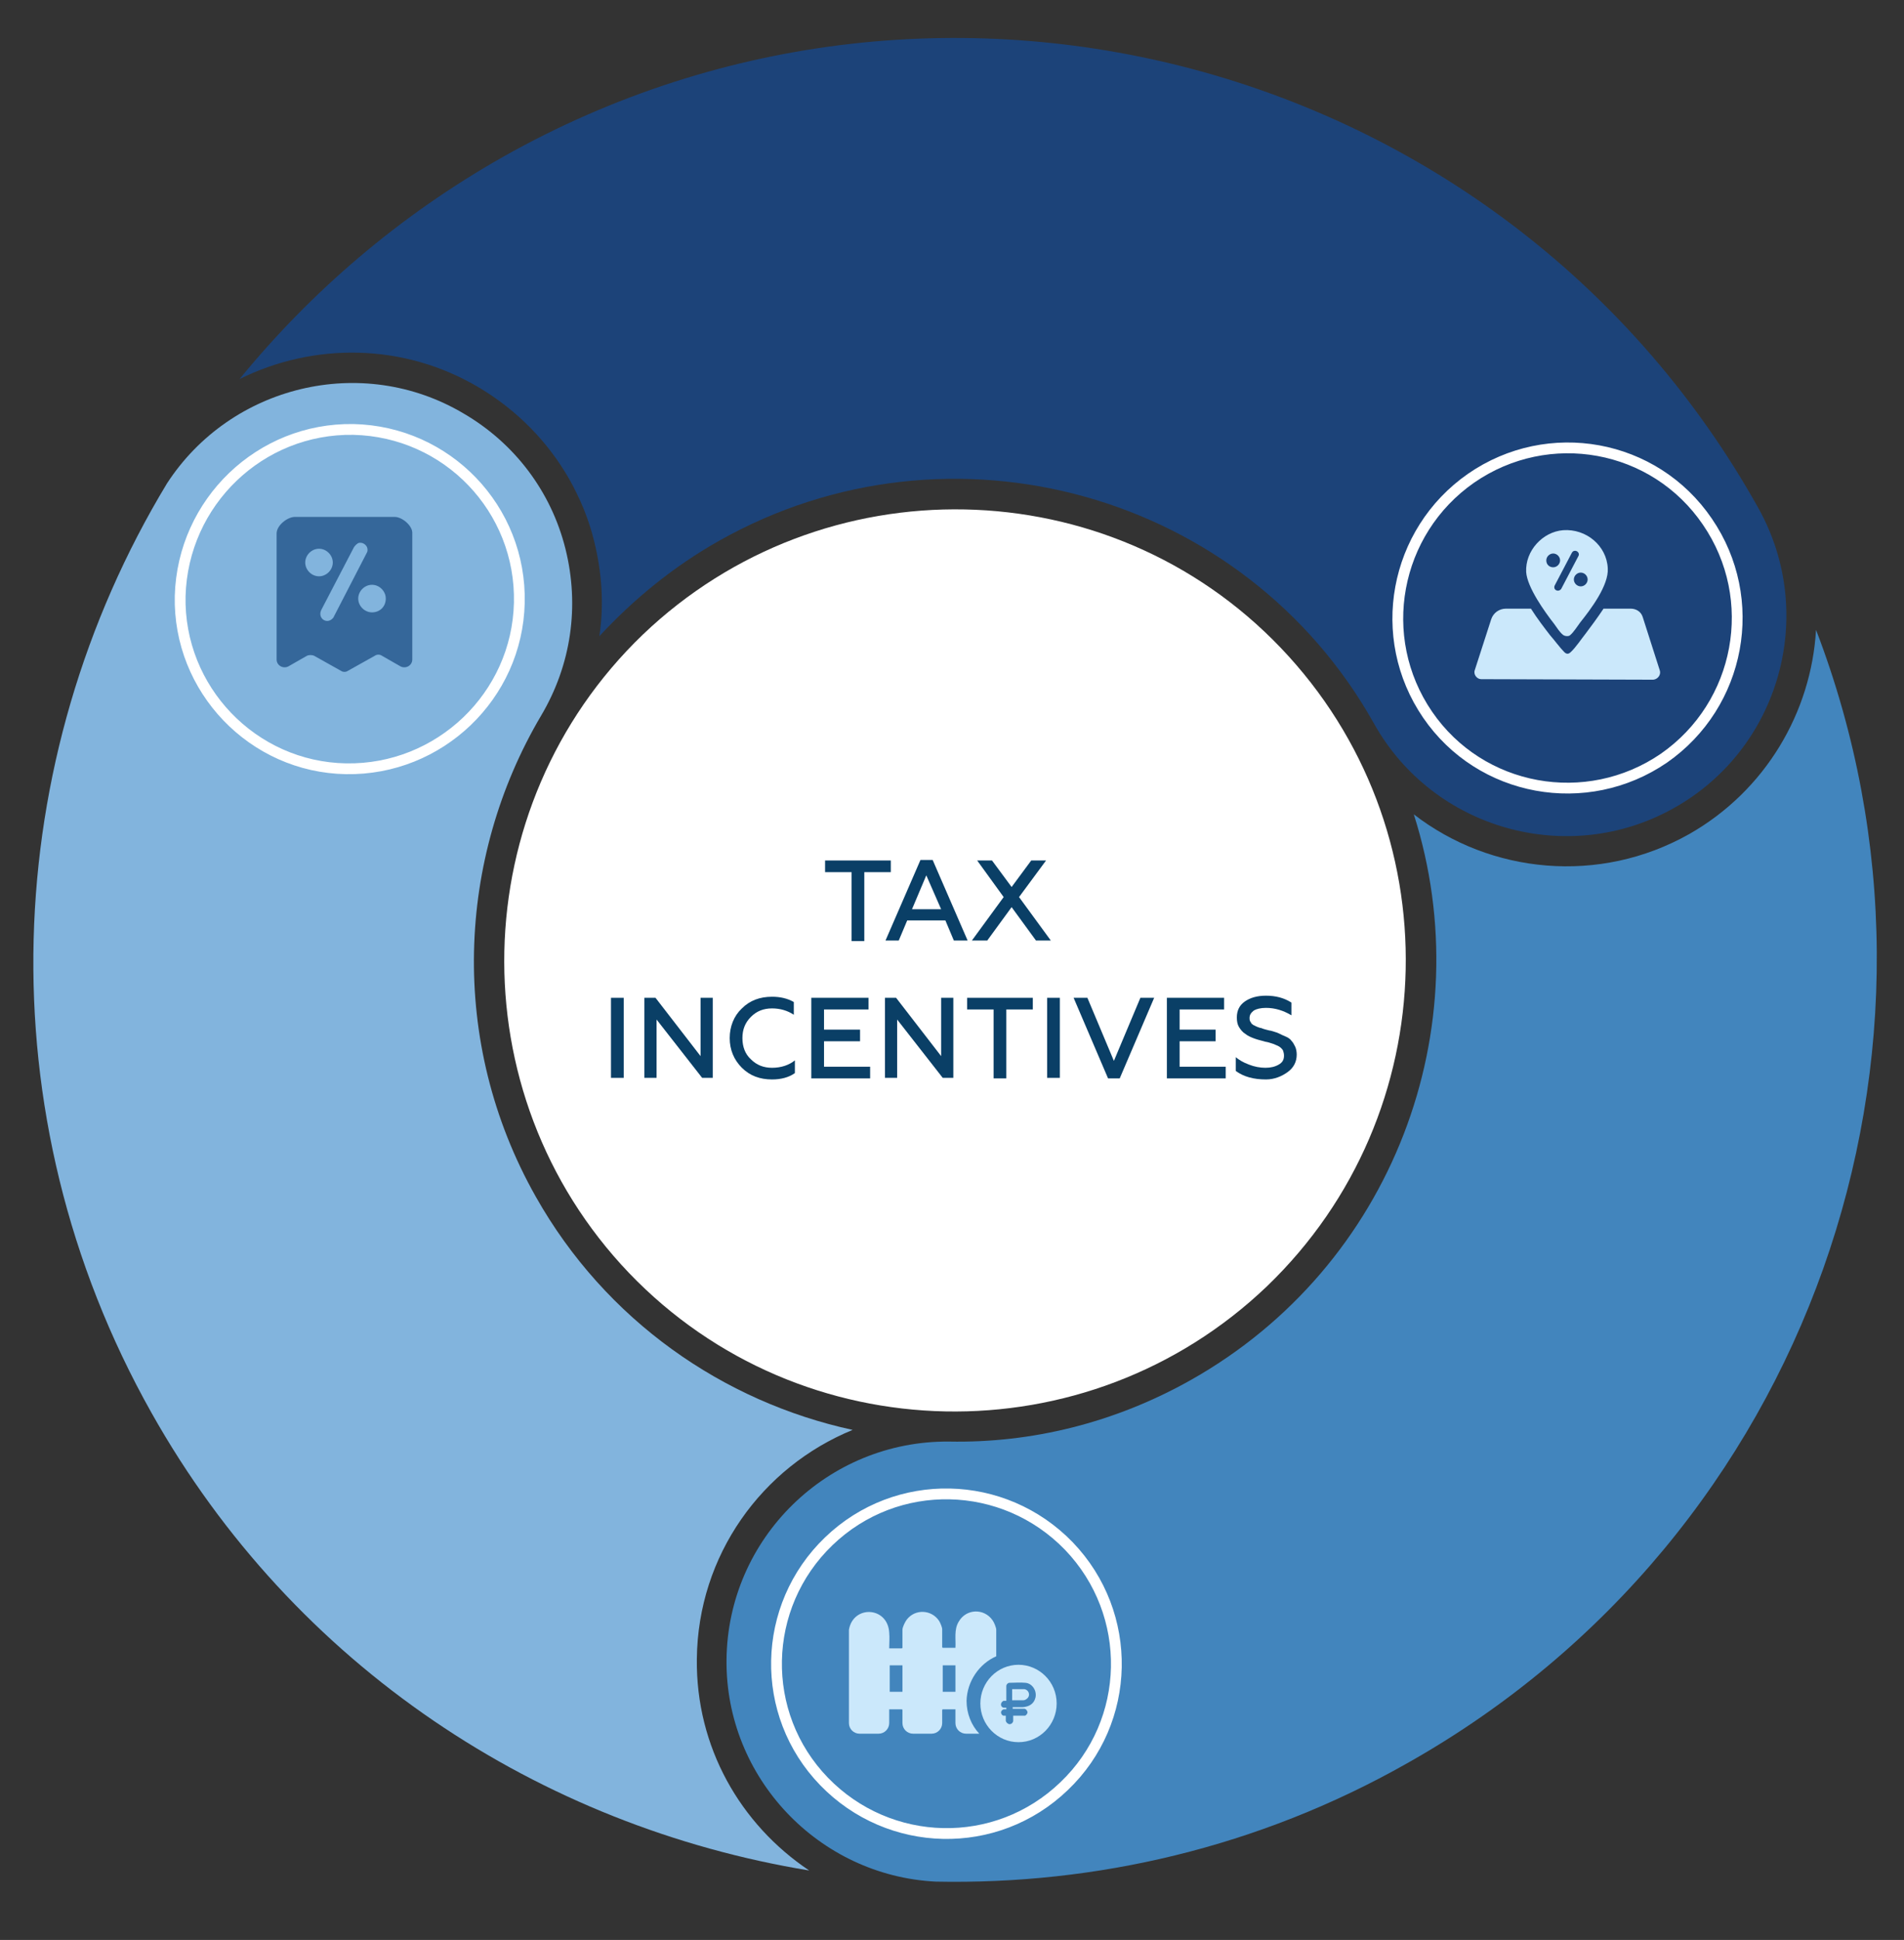
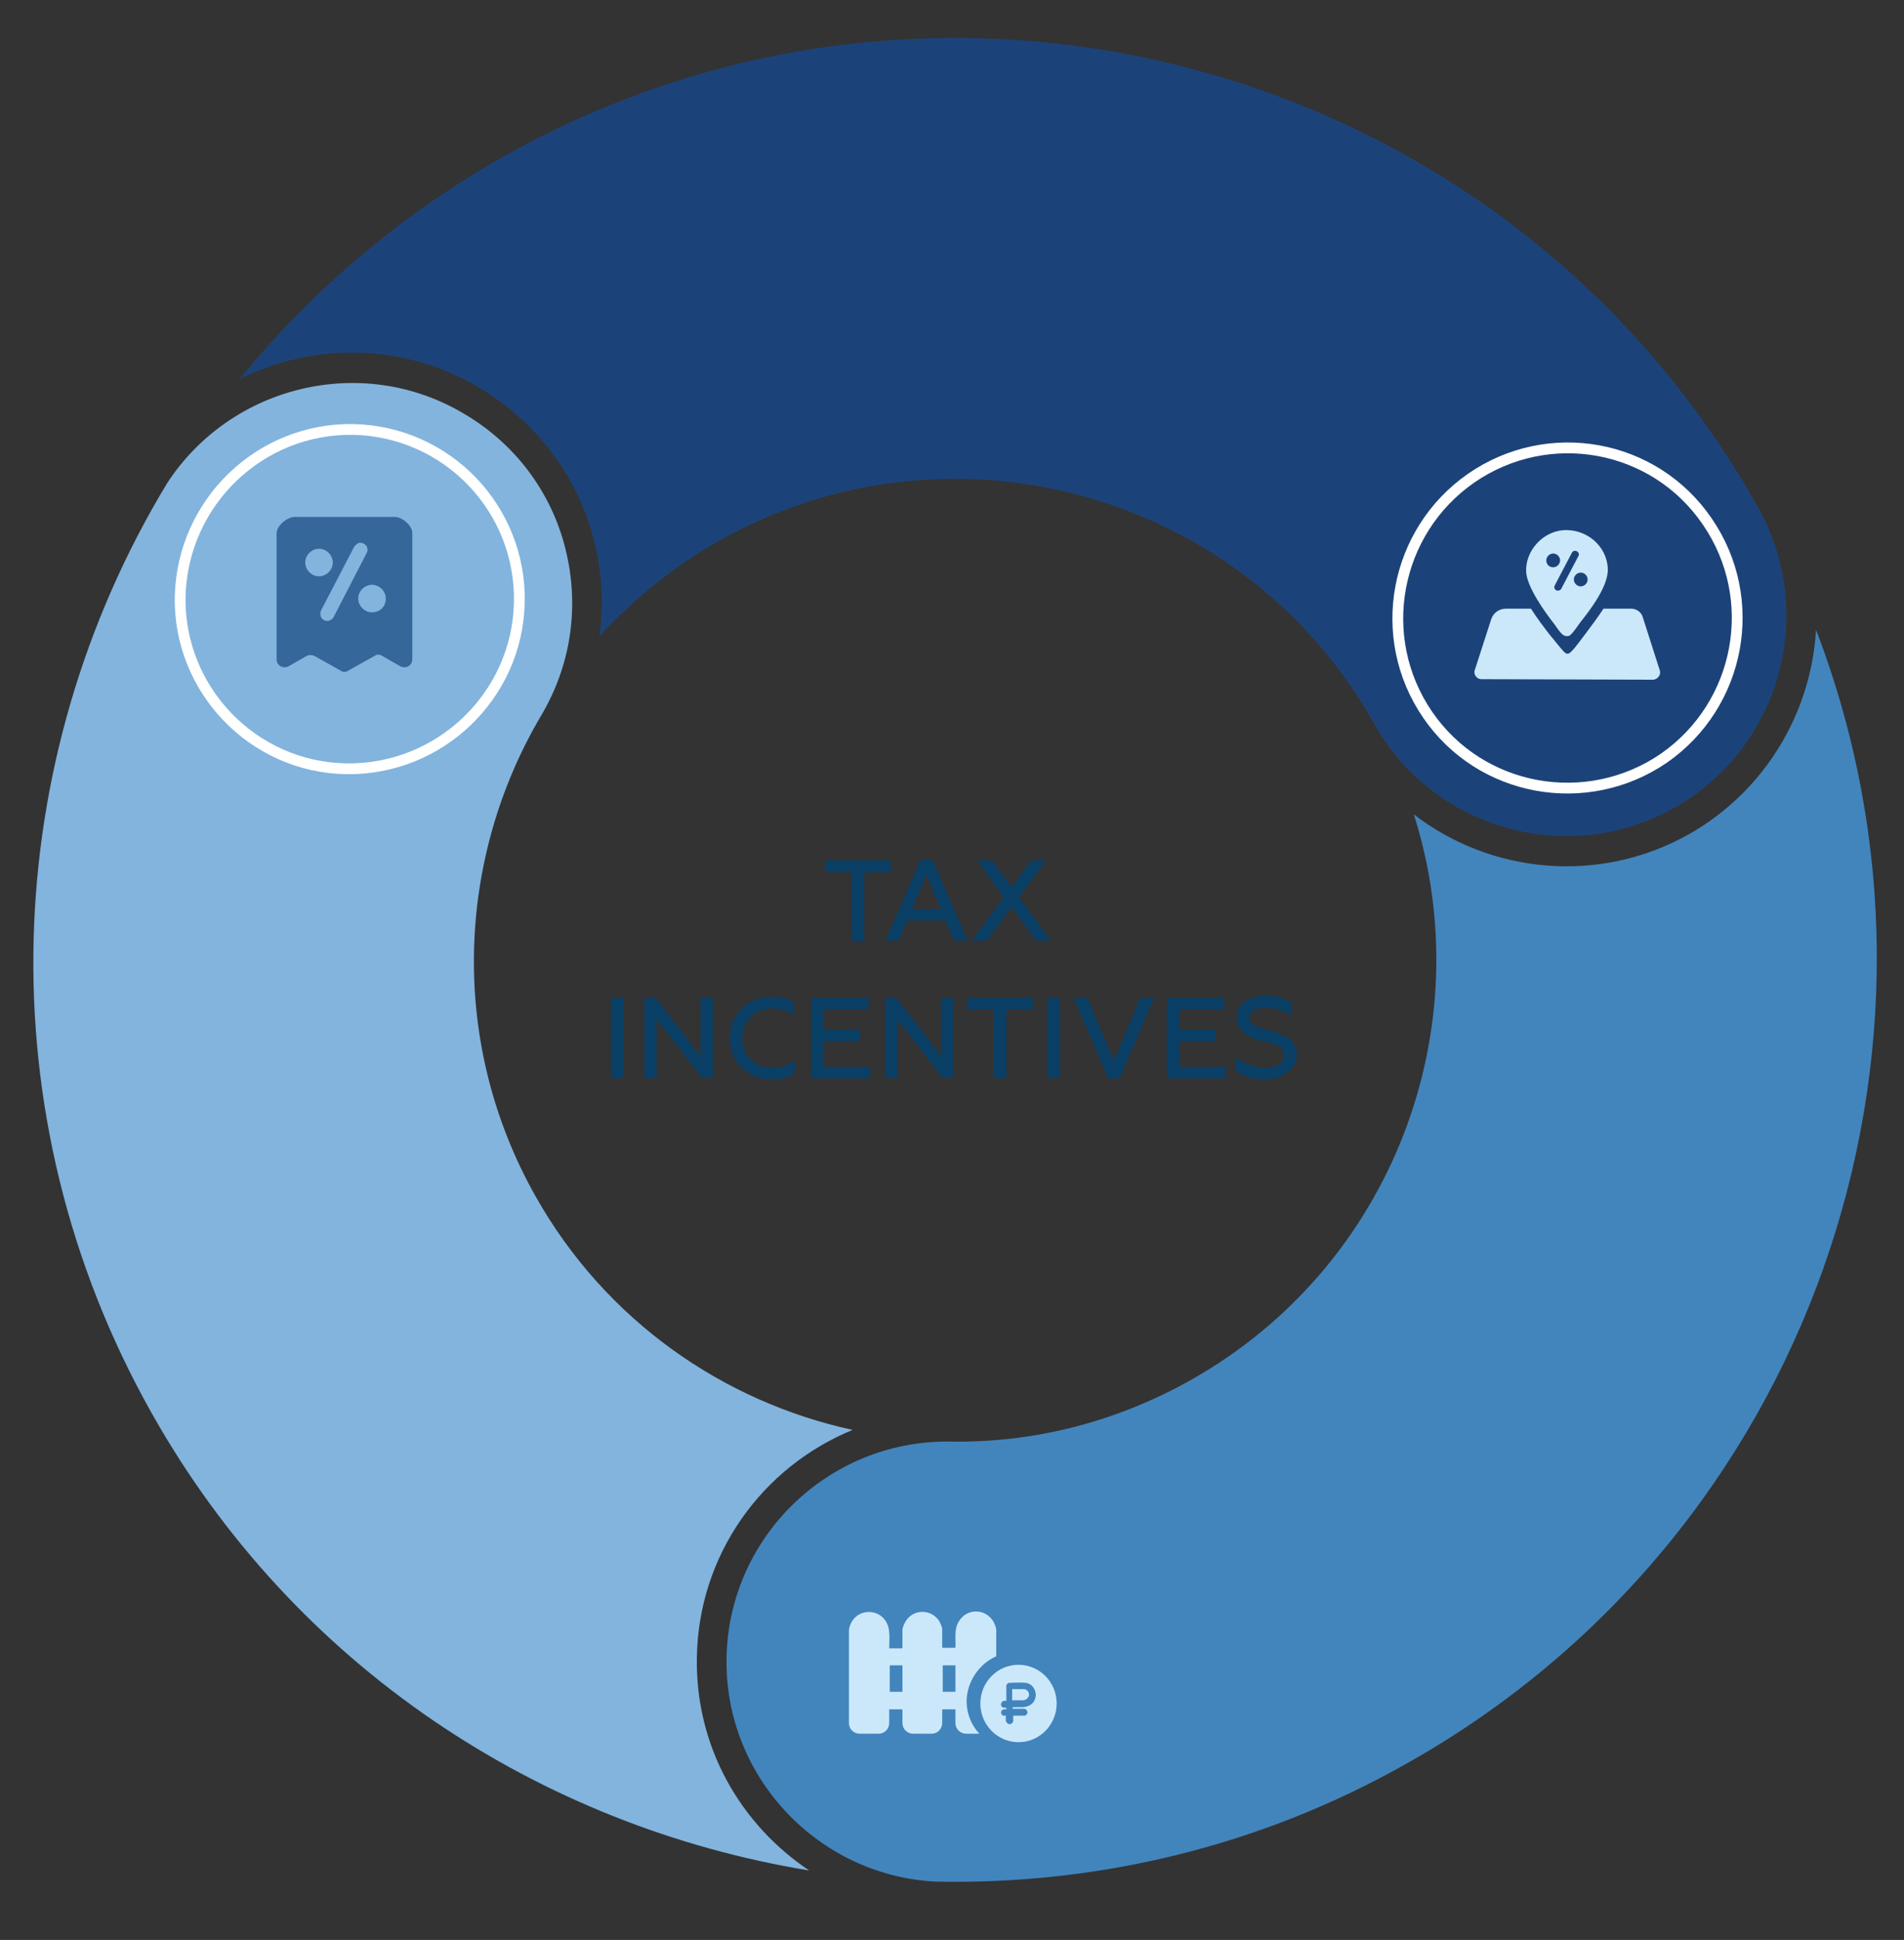
<svg xmlns="http://www.w3.org/2000/svg" version="1.1" id="Слой_1" x="0px" y="0px" width="359.3px" height="365.9px" viewBox="0 0 359.3 365.9" style="enable-background:new 0 0 359.3 365.9;" xml:space="preserve">
  <rect x="0" y="0" width="359.3" height="365.9" fill="#333333" stroke="none" />
  <style type="text/css">
	.st0{fill:#82B4DD;}
	.st1{fill:#4285BD;}
	.st2{fill:#1C4379;}
	.st3{fill:#FFFFFF;}
	.st4{fill:none;stroke:#FFFFFF;stroke-width:2.036;stroke-miterlimit:22.926;}
	.st5{fill:#CBE8FB;}
	.st6{fill:#35679A;}
	.st7{fill:#0A3F66;}
</style>
  <path class="st0" d="M131.5,312.9c0.2-19.6,12.3-36.2,29.4-43.2c-24.4-5.3-46.6-20.6-59.8-44c-16.5-29.2-14.9-63.8,1-90.7l0,0  c5.7-9.6,7.3-20.7,4.6-31.5S97.1,83.6,87.5,78c-19.2-11.4-44-5.3-56,13.2C0.1,143.1-3.2,210,28.6,266.5c27,48,73.5,78,124.1,86.3  C139.7,344.1,131.3,329.5,131.5,312.9z" />
  <path class="st1" d="M176.6,354.9c30.1,0.6,60.8-6.4,88.9-22.3c76.1-42.8,107.6-134.6,77.2-213.8c-0.9,15.5-9.5,30.3-23.9,38.5  c-17,9.6-37.5,7.5-52-3.7c12.8,40.2-3.9,85.2-42.1,106.7c-14.4,8.1-30.1,11.9-45.6,11.6l0,0c-22.9-0.2-41.8,18.2-42,41.2  C136.9,335.3,154.5,353.8,176.6,354.9z" />
  <path class="st2" d="M45.2,71.5c13.9-6.9,30.9-6.9,45.2,1.6c7.2,4.3,13,10.2,17.1,17.4c2,3.6,3.6,7.4,4.6,11.5c1.5,6,1.9,12.1,1,18  c6.4-6.9,13.9-13.1,22.6-18c43.6-24.6,99.2-9.1,123.6,34.5c11.2,20,36.7,27.1,56.6,15.9c20-11.2,27.1-36.6,15.9-56.6l0,0  C285,12.1,178.6-17.6,94.9,29.6C75.3,40.7,58.7,55,45.2,71.5z" />
-   <path class="st3" d="M118.7,240.1c32.5,33.9,86.5,34.9,120.4,2.5c33.9-32.6,35-86.5,2.6-120.4s-86.5-34.9-120.4-2.5  C87.5,152.2,86.3,206.2,118.7,240.1z" />
  <path class="st4" d="M277.6,90.2c-14.5,10.1-18.2,30-8.2,44.6s30,18.2,44.6,8.2c14.5-10.1,18.2-30,8.2-44.6  C312.2,83.7,292.2,80.1,277.6,90.2z" />
  <path class="st4" d="M66.7,81C49.1,80.7,34.5,94.7,34,112.4C33.6,130,47.7,144.7,65.3,145s32.3-13.7,32.7-31.3  C98.4,96,84.4,81.4,66.7,81z" />
-   <path class="st4" d="M201.7,291.6c-12.3-12.7-32.5-13.2-45.3-0.9s-13.2,32.6-0.9,45.3c12.3,12.7,32.5,13.2,45.3,0.9  C213.6,324.7,214,304.4,201.7,291.6z" />
  <g>
    <path class="st5" d="M313.2,126.4l-3.2-10c-0.3-1-1.2-1.6-2.3-1.6h-4.9l0,0h-0.2c-1.2,1.8-2.4,3.4-3.3,4.6c-0.8,1-2,2.8-2.9,3.6   c-0.4,0.4-0.8,0.4-1.2,0c-0.8-0.8-1.9-2.3-2.7-3.2c-1-1.3-2.4-3.1-3.6-5h-0.4l0,0h-4.3c-1.3,0-2.4,0.8-2.8,2l-3.1,9.6   c-0.3,0.8,0.4,1.7,1.2,1.7l32.5,0.1C312.9,128.1,313.5,127.2,313.2,126.4L313.2,126.4z" />
    <path class="st5" d="M303.4,107.2c-0.2-4.3-4.1-7.5-8.4-7.2c-3.9,0.3-7.2,3.9-7,7.9c0.2,2.9,3.5,7.5,5.3,9.8c0.5,0.7,1,1.5,1.6,2   c0.3,0.3,1.1,0.4,1.4,0.1c0.7-0.6,1.3-1.6,1.9-2.4C300.2,114.9,303.6,110.4,303.4,107.2L303.4,107.2z M291.8,105.7   c0-0.7,0.6-1.3,1.3-1.3s1.3,0.6,1.3,1.3s-0.6,1.3-1.3,1.3S291.8,106.5,291.8,105.7z M294.6,111.1c-0.6,0.7-1.6,0.1-1.2-0.7l3.2-6.1   c0.1-0.2,0.3-0.4,0.5-0.4c0.5-0.1,1,0.4,0.8,0.9L294.6,111.1L294.6,111.1z M298.3,110.6c-0.7,0-1.3-0.6-1.3-1.3s0.6-1.3,1.3-1.3   s1.3,0.6,1.3,1.3C299.6,110,299,110.6,298.3,110.6z" />
  </g>
  <path class="st5" d="M188,312.4v-5c0-0.4-0.4-1.4-0.7-1.8c-1.6-2.3-5-2.2-6.4,0.3c-0.9,1.5-0.5,3.3-0.6,4.9h-2.4l-0.1-0.1v-3.4  c0-0.4-0.4-1.3-0.6-1.6c-1.4-2.1-4.5-2.3-6.1-0.2c-0.3,0.4-0.8,1.4-0.8,1.9v3.4l-0.1,0.1h-2.4c0-1,0.1-2,0-3  c-0.3-4.9-6.8-5.2-7.6-0.5V325c0,1.1,0.9,2,2,2h3.6c1.1,0,2-0.9,2-2v-2.6h2.4l0.1,0.1v2.5c0,1.1,0.9,2,2,2h3.5c1.1,0,2-0.9,2-2v-2.5  l0.1-0.1h2.4v2.6c0,1.1,0.9,2,2,2h2.5c-1.5-1.6-2.4-3.8-2.4-6.2C182.5,317.1,184.8,313.8,188,312.4L188,312.4z M170.3,319.1h-2.4v-5  h2.4V319.1z M180.3,319.1h-2.4v-5h2.4V319.1z" />
  <path class="st5" d="M192.2,314c-4,0-7.2,3.3-7.2,7.3s3.2,7.3,7.2,7.3s7.2-3.3,7.2-7.3C199.4,317.2,196.1,314,192.2,314z   M195.4,320.2c-0.3,1.2-1.2,1.7-2.4,1.8c-0.6,0-1.3,0-1.9,0v0.3h2.2c0.3,0,0.6,0.4,0.6,0.7c0,0.2-0.3,0.6-0.5,0.6h-2.2v1  c0,0.2-0.2,0.4-0.3,0.5l-0.3,0.1h-0.2c-0.2-0.1-0.4-0.2-0.5-0.4l-0.1-0.2v-1h-0.4c-0.3,0-0.5-0.4-0.5-0.6c0-0.3,0.3-0.6,0.6-0.6h0.4  v-0.3c-0.1,0-0.2,0-0.4,0c-0.6,0-0.8-0.7-0.4-1.1c0,0,0.2-0.2,0.3-0.2h0.5V318c0-0.3,0.3-0.6,0.6-0.6c1,0,2-0.1,3,0  C194.8,317.5,195.7,318.9,195.4,320.2L195.4,320.2z" />
  <path class="st5" d="M193.3,318.6c-0.1,0-0.3,0-0.4,0c-0.6,0-1.2,0-1.9,0v2.1h2.1c0.3,0,0.6-0.2,0.8-0.4  C194.5,319.7,194.1,318.7,193.3,318.6L193.3,318.6z" />
  <g>
    <path class="st6" d="M74.5,97.5H55.8c-1.5-0.1-3.6,1.6-3.6,3.1v23.8c0,1.1,1.2,1.8,2.2,1.3l3.5-2c0.4-0.2,1-0.2,1.4,0l5,2.8   c0.4,0.3,1,0.3,1.4,0l5-2.8c0.4-0.3,1-0.3,1.4,0l3.5,2c1,0.5,2.2-0.2,2.2-1.3v-23.8C77.9,99.2,75.9,97.5,74.5,97.5z M57.6,106.1   c0-1.4,1.2-2.6,2.6-2.6s2.6,1.2,2.6,2.6s-1.2,2.6-2.6,2.6S57.6,107.5,57.6,106.1z M62.9,116.5c-1.1,1.4-3,0.2-2.3-1.4l6.2-11.9   c0.2-0.3,0.6-0.7,0.9-0.8c1-0.2,1.9,0.7,1.6,1.7L62.9,116.5L62.9,116.5z M70.2,115.5c-1.4,0-2.6-1.2-2.6-2.6s1.2-2.6,2.6-2.6   s2.6,1.2,2.6,2.6C72.8,114.4,71.7,115.5,70.2,115.5z" />
  </g>
  <g>
    <path class="st7" d="M155.7,162.3h12.4v2.2h-5v13h-2.4v-13h-5V162.3z" />
    <path class="st7" d="M167.1,177.4l6.6-15.2h2.3l6.6,15.2h-2.6l-1.6-3.8h-7.2l-1.6,3.8H167.1z M172.1,171.5h5.5l-2.8-6.4   L172.1,171.5z" />
    <path class="st7" d="M183.4,177.4l6-8.2l-5-6.9h2.8l3.7,5l3.7-5h2.8l-5.1,6.9l6,8.2h-2.8l-4.6-6.3l-4.6,6.3H183.4z" />
    <path class="st7" d="M115.3,203.3v-15.1h2.4v15.1H115.3z" />
    <path class="st7" d="M121.6,203.3v-15.1h2.1l8.5,11v-11h2.3v15.1h-2l-8.6-11v11H121.6z" />
    <path class="st7" d="M145.7,203.6c-2.3,0-4.2-0.7-5.7-2.2c-1.5-1.5-2.3-3.4-2.3-5.6s0.8-4.2,2.3-5.6c1.5-1.5,3.4-2.2,5.7-2.2   c1.5,0,2.9,0.3,4.1,1v2.4c-1.2-0.8-2.6-1.2-4.1-1.2c-1.6,0-2.9,0.5-4,1.6c-1.1,1.1-1.6,2.4-1.6,4c0,1.6,0.5,3,1.6,4   c1.1,1.1,2.4,1.6,4,1.6c1.7,0,3.2-0.5,4.3-1.4v2.4C148.9,203.2,147.4,203.6,145.7,203.6z" />
    <path class="st7" d="M153.1,203.3v-15.1h10.8v2.2h-8.4v3.8h6.8v2.2h-6.8v4.8h8.7v2.2H153.1z" />
    <path class="st7" d="M167,203.3v-15.1h2.1l8.5,11v-11h2.3v15.1h-2l-8.6-11v11H167z" />
    <path class="st7" d="M182.5,188.2h12.4v2.2h-5v13h-2.4v-13h-5V188.2z" />
    <path class="st7" d="M197.6,203.3v-15.1h2.4v15.1H197.6z" />
    <path class="st7" d="M209.1,203.4l-6.5-15.2h2.6l5,11.9l5-11.9h2.6l-6.5,15.2H209.1z" />
    <path class="st7" d="M220.2,203.3v-15.1H231v2.2h-8.4v3.8h6.8v2.2h-6.8v4.8h8.7v2.2H220.2z" />
    <path class="st7" d="M238.9,203.6c-2.3,0-4.2-0.5-5.7-1.6v-2.6c0.6,0.5,1.4,1,2.5,1.4c1,0.4,2.1,0.6,3.1,0.6c1,0,1.8-0.2,2.5-0.6   c0.7-0.4,1-0.9,1-1.7c0-0.4-0.1-0.7-0.2-1c-0.2-0.3-0.4-0.5-0.7-0.7c-0.3-0.2-0.7-0.3-1.1-0.5c-0.4-0.1-0.8-0.3-1.4-0.4   c-0.2,0-0.3-0.1-0.4-0.1c-0.8-0.2-1.5-0.4-2-0.6c-0.5-0.2-1-0.4-1.5-0.8c-0.5-0.3-0.9-0.8-1.2-1.3c-0.3-0.5-0.4-1.1-0.4-1.8   c0-1.3,0.5-2.3,1.5-3s2.3-1.1,4-1.1c1.8,0,3.4,0.4,4.8,1.3v2.4c-1.5-0.9-3.1-1.4-4.8-1.4c-1,0-1.8,0.2-2.3,0.5   c-0.5,0.4-0.8,0.8-0.8,1.4c0,0.2,0,0.4,0.1,0.6c0.1,0.2,0.2,0.3,0.3,0.5c0.2,0.1,0.3,0.3,0.5,0.3c0.1,0.1,0.4,0.2,0.6,0.3   c0.3,0.1,0.5,0.2,0.7,0.2c0.2,0.1,0.5,0.2,0.9,0.3c0.4,0.1,0.7,0.2,0.9,0.2c0.6,0.2,1.1,0.3,1.5,0.5c0.4,0.2,0.8,0.4,1.3,0.6   s0.9,0.5,1.1,0.8c0.3,0.3,0.5,0.7,0.7,1.1s0.3,1,0.3,1.5c0,1.4-0.6,2.5-1.7,3.3S240.5,203.6,238.9,203.6z" />
  </g>
</svg>